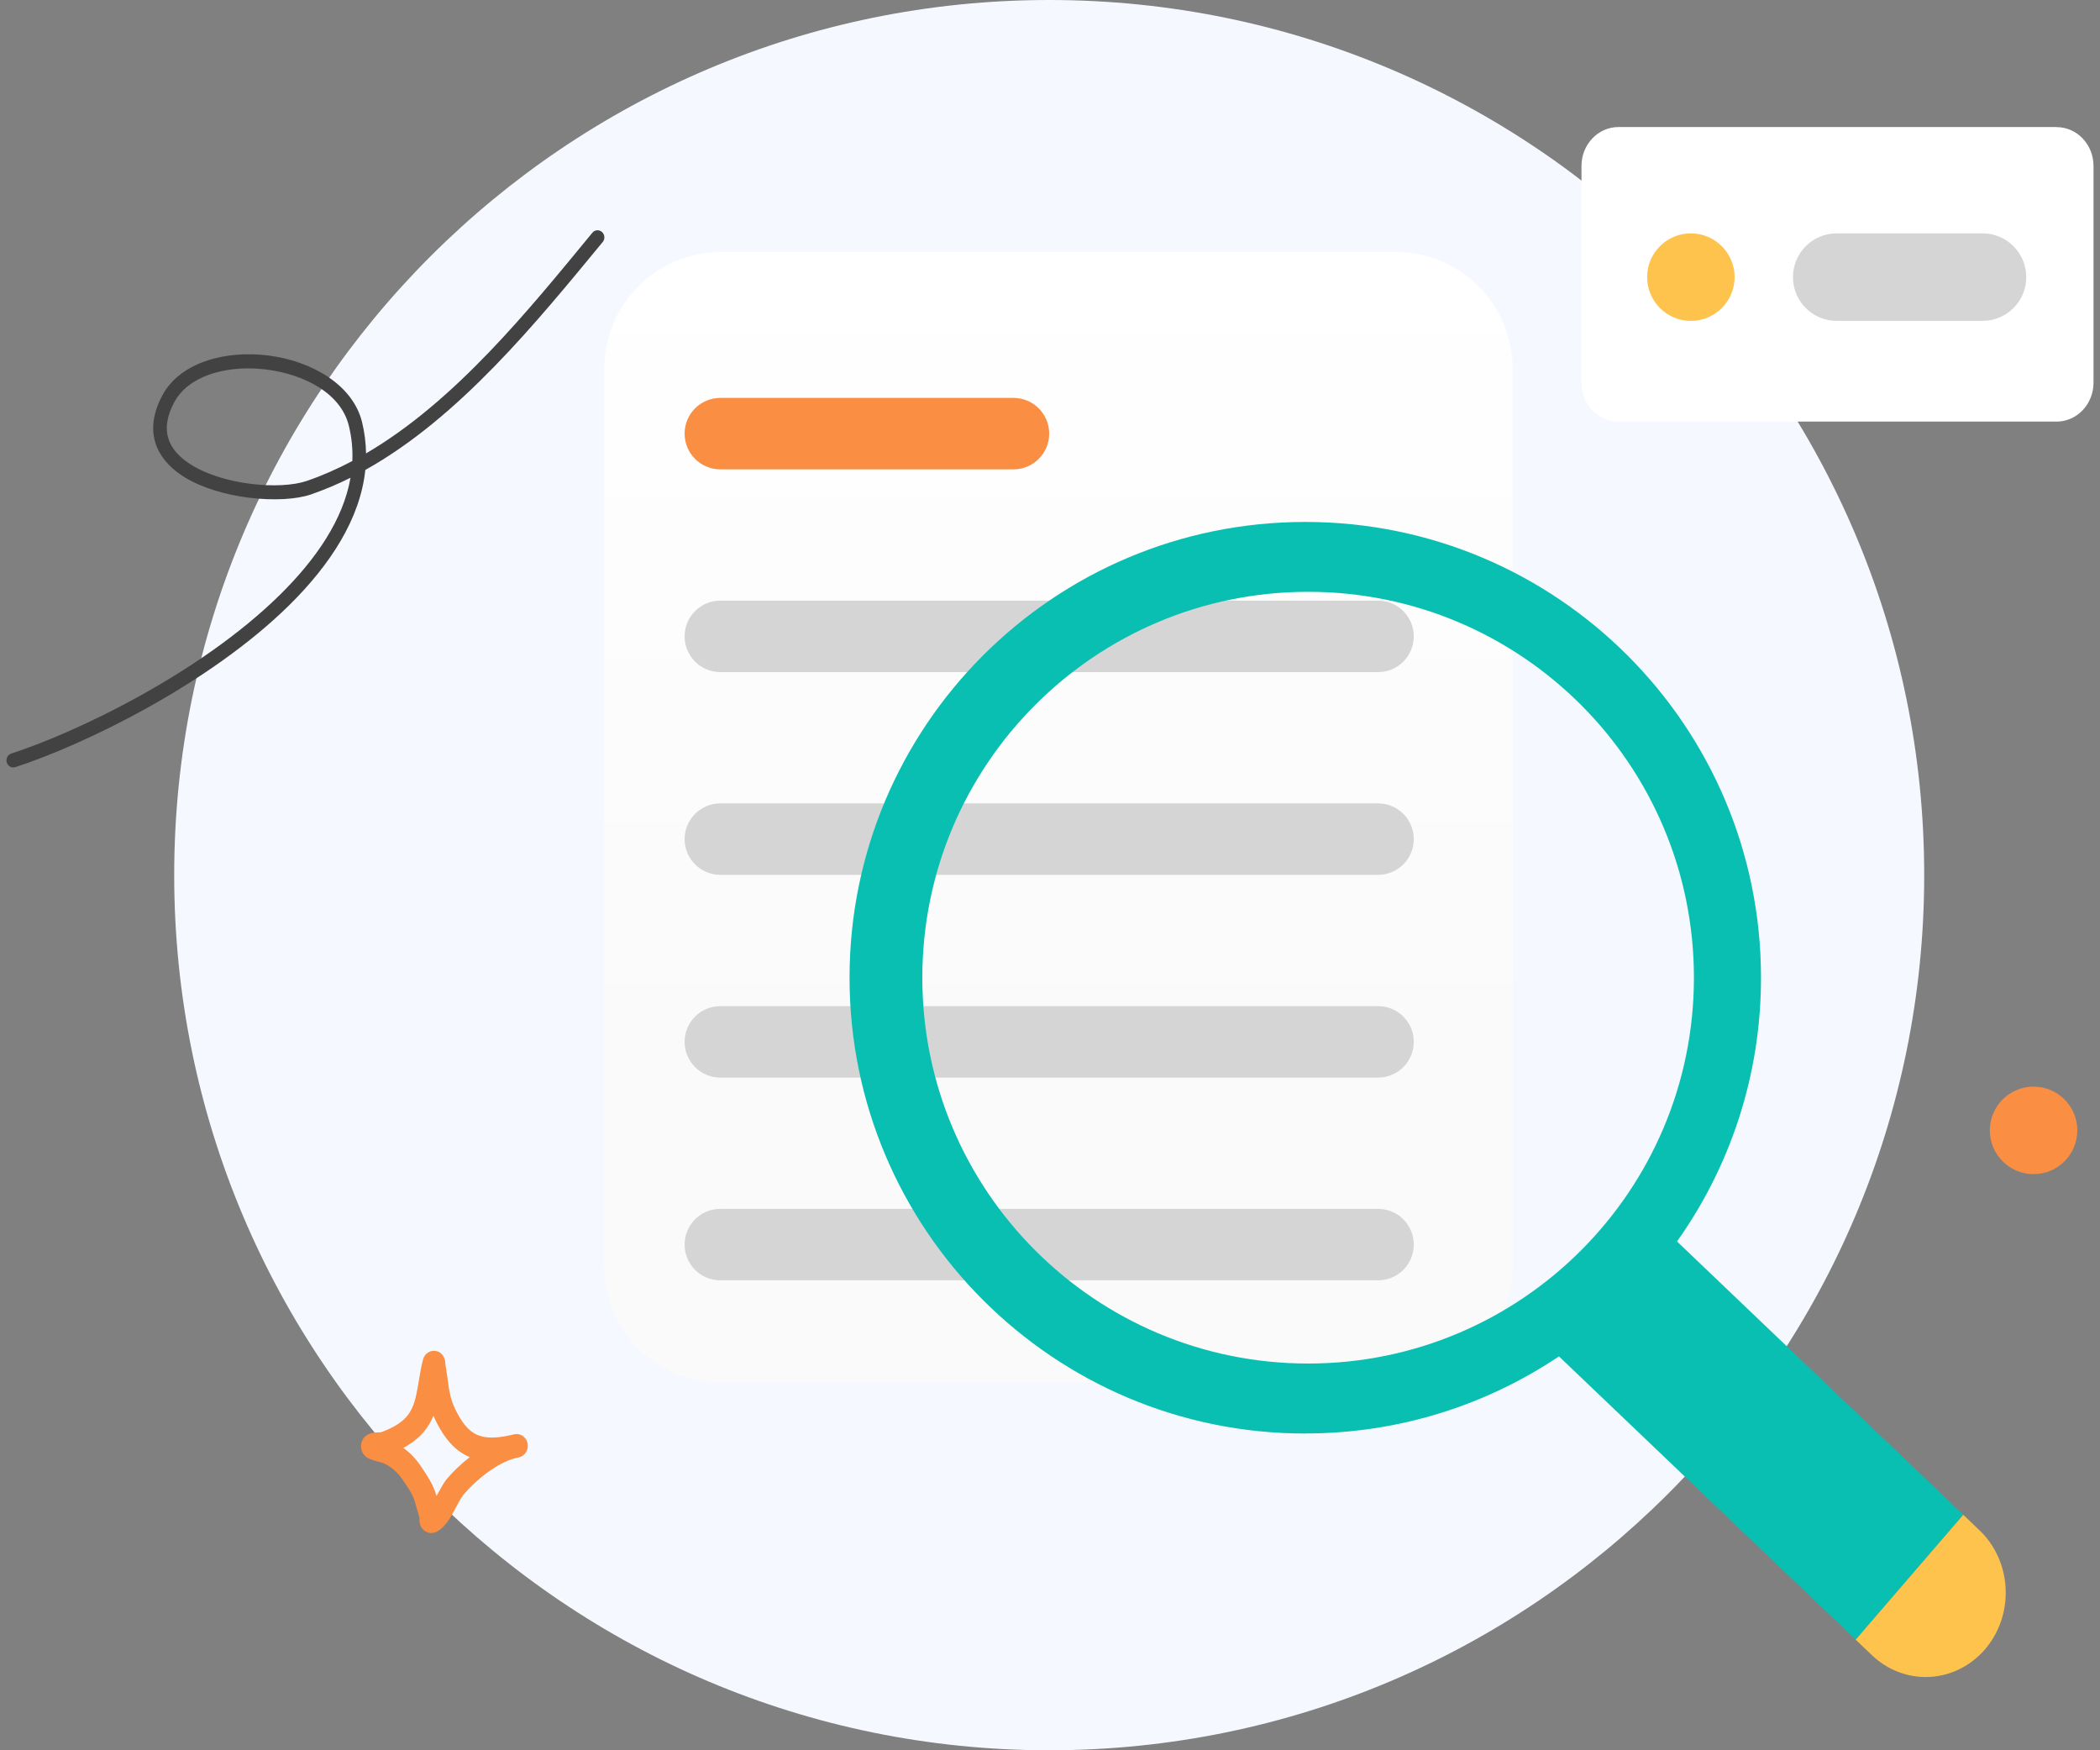
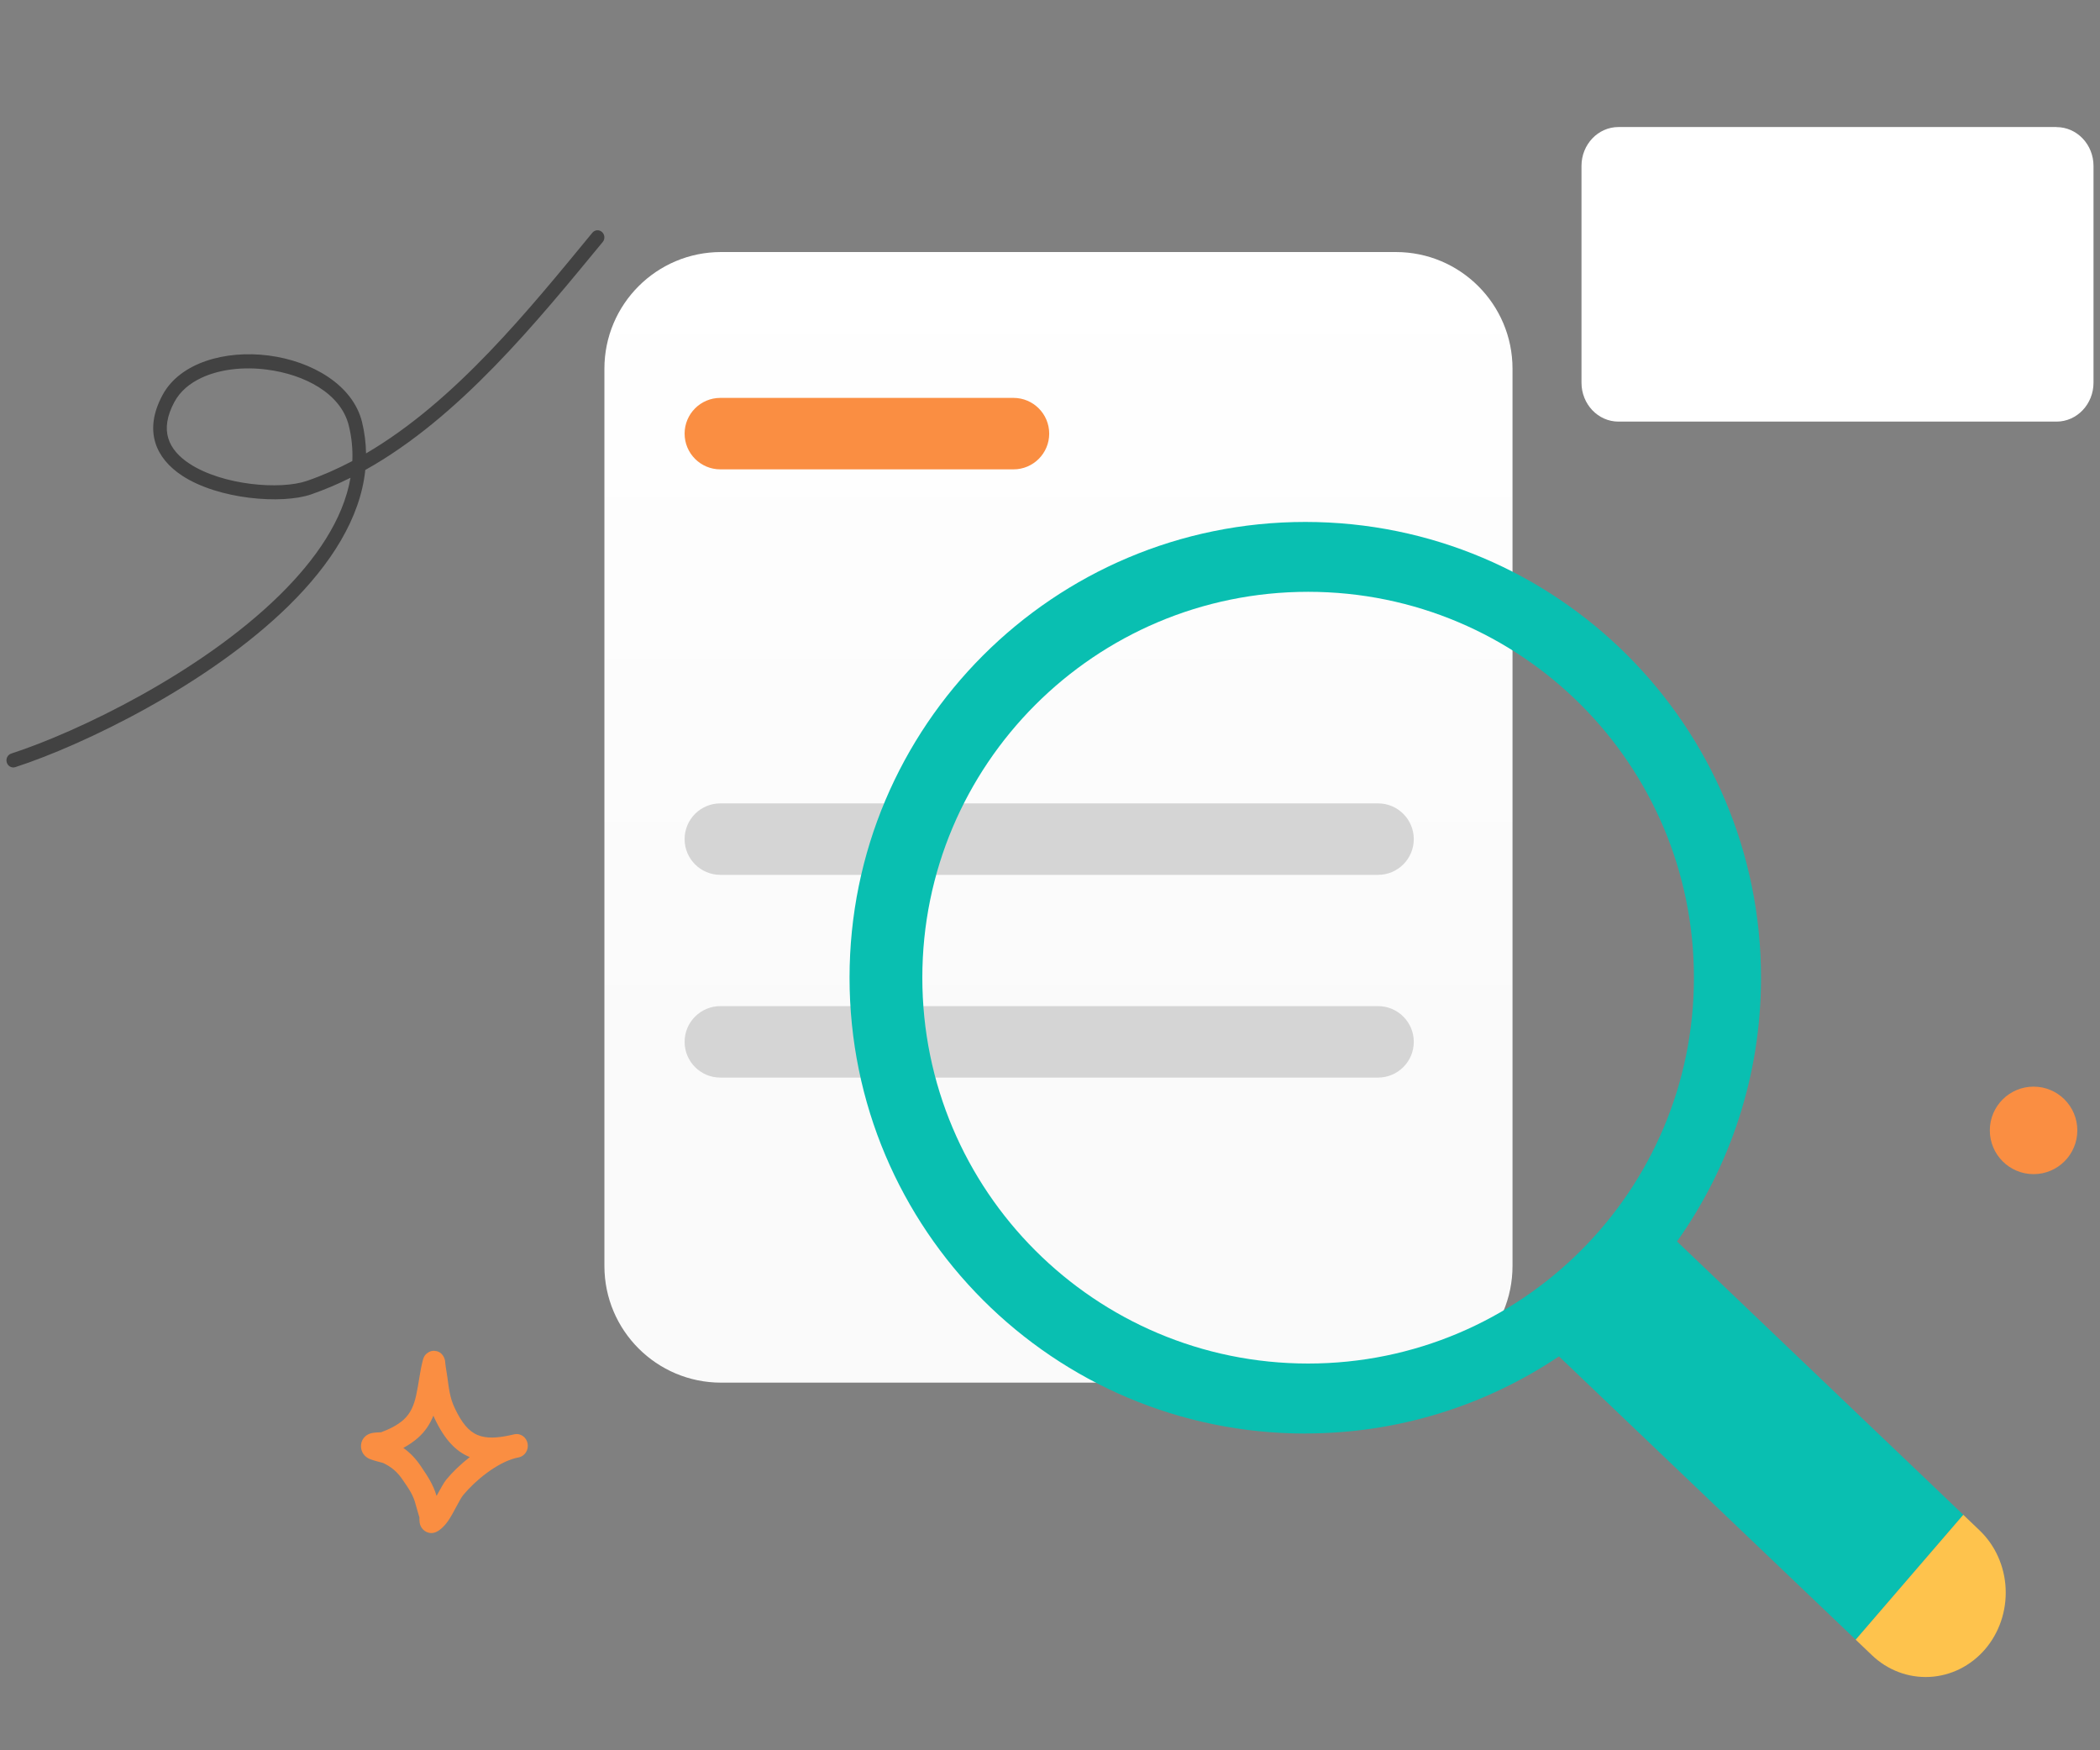
<svg xmlns="http://www.w3.org/2000/svg" width="192" height="160" viewBox="0 0 192 160" fill="none">
  <rect x="0" y="0" width="192" height="160" fill="#808080" stroke="none" />
  <g id="Isolation_Mode" clip-path="url(#clip0_1768_28324)">
-     <path id="Vector" d="M95.927 160C140.107 160 175.927 124.18 175.927 80C175.927 35.82 140.107 0 95.927 0C51.746 0 15.927 35.82 15.927 80C15.927 124.18 51.746 160 95.927 160Z" fill="#F5F9FF" />
    <path id="Vector_2" d="M127.62 23.04H65.927C60.036 23.04 55.26 27.816 55.26 33.707V115.727C55.26 121.618 60.036 126.393 65.927 126.393H127.62C133.511 126.393 138.287 121.618 138.287 115.727V33.707C138.287 27.816 133.511 23.04 127.62 23.04Z" fill="url(#paint0_linear_1768_28324)" />
    <path id="Vector_3" d="M92.66 36.373H65.86C64.056 36.373 62.593 37.836 62.593 39.64C62.593 41.444 64.056 42.906 65.86 42.906H92.66C94.464 42.906 95.927 41.444 95.927 39.64C95.927 37.836 94.464 36.373 92.66 36.373Z" fill="#FA8E42" />
-     <path id="Vector_4" d="M125.993 54.906H65.86C64.056 54.906 62.593 56.369 62.593 58.173C62.593 59.977 64.056 61.44 65.86 61.44H125.993C127.797 61.44 129.26 59.977 129.26 58.173C129.26 56.369 127.797 54.906 125.993 54.906Z" fill="#D5D5D5" />
    <path id="Vector_5" d="M125.993 73.44H65.86C64.056 73.44 62.593 74.903 62.593 76.707C62.593 78.511 64.056 79.974 65.86 79.974H125.993C127.797 79.974 129.26 78.511 129.26 76.707C129.26 74.903 127.797 73.44 125.993 73.44Z" fill="#D5D5D5" />
    <path id="Vector_6" d="M125.993 91.974H65.86C64.056 91.974 62.593 93.436 62.593 95.24C62.593 97.044 64.056 98.507 65.86 98.507H125.993C127.797 98.507 129.26 97.044 129.26 95.24C129.26 93.436 127.797 91.974 125.993 91.974Z" fill="#D5D5D5" />
-     <path id="Vector_7" d="M65.86 110.507H125.993C127.8 110.507 129.26 111.967 129.26 113.774C129.26 115.58 127.8 117.04 125.993 117.04H65.86C64.053 117.04 62.593 115.58 62.593 113.774C62.593 111.967 64.053 110.507 65.86 110.507Z" fill="#D5D5D5" />
    <path id="Vector_8" d="M188.027 11.613H147.973C146.107 11.613 144.593 13.207 144.593 15.167V34.98C144.593 36.947 146.107 38.54 147.973 38.54H188.027C189.893 38.54 191.407 36.947 191.407 34.98V15.173C191.407 13.207 189.893 11.62 188.027 11.62V11.613Z" fill="white" />
-     <path id="Vector_9" d="M154.593 29.333C156.8 29.333 158.593 27.54 158.593 25.333C158.593 23.126 156.8 21.333 154.593 21.333C152.387 21.333 150.593 23.126 150.593 25.333C150.593 27.54 152.387 29.333 154.593 29.333Z" fill="#FEC34D" />
-     <path id="Vector_10" d="M167.927 21.333H181.26C183.467 21.333 185.26 23.126 185.26 25.333C185.26 27.54 183.467 29.333 181.26 29.333H167.927C165.72 29.333 163.927 27.54 163.927 25.333C163.927 23.126 165.72 21.333 167.927 21.333Z" fill="#D5D5D5" />
    <path id="Vector_11" fill-rule="evenodd" clip-rule="evenodd" d="M119.333 131.04C127.92 131.04 135.9 128.44 142.533 123.993L169.667 149.893L179.507 138.48L153.327 113.486C158.16 106.68 161.007 98.36 161.007 89.38C161.007 66.366 142.353 47.713 119.34 47.713C96.327 47.713 77.673 66.366 77.673 89.38C77.673 112.393 96.327 131.046 119.34 131.046L119.333 131.04ZM154.873 89.373C154.873 108.853 139.08 124.646 119.6 124.646C100.12 124.646 84.327 108.853 84.327 89.373C84.327 69.893 100.12 54.1 119.6 54.1C139.08 54.1 154.873 69.893 154.873 89.373Z" fill="#09BFB1" />
    <path id="Vector_12" d="M169.66 149.894L179.5 138.474L180.98 139.887C182.42 141.26 183.28 143.174 183.373 145.22C183.467 147.26 182.787 149.26 181.487 150.774C180.18 152.287 178.36 153.194 176.42 153.294C174.48 153.394 172.58 152.68 171.147 151.307L169.667 149.894H169.66Z" fill="#FEC34D" />
    <path id="Vector_13" fill-rule="evenodd" clip-rule="evenodd" d="M33.467 41.447C33.453 40.494 33.333 39.54 33.1 38.574C32.26 35.187 28.533 33.014 24.56 32.5C20.587 31.987 16.46 33.154 14.867 36.1C13.953 37.787 13.833 39.24 14.2 40.46C14.573 41.68 15.447 42.687 16.64 43.474C19.967 45.667 25.787 46.114 28.447 45.194C29.673 44.767 30.873 44.26 32.047 43.674C31.38 47.507 28.887 51.134 25.567 54.4C18.34 61.507 7.133 66.9 1.027 68.887C0.7 68.994 0.513 69.354 0.62 69.7C0.72 70.04 1.073 70.234 1.4 70.127C7.627 68.107 19.053 62.594 26.42 55.347C30.227 51.6 32.94 47.387 33.4 42.96C42 38.16 49.067 29.447 55.107 22.12C55.333 21.854 55.3 21.44 55.04 21.207C54.78 20.974 54.387 21 54.16 21.274C48.367 28.307 41.64 36.667 33.467 41.447ZM32.213 42.14C32.26 41.074 32.16 39.987 31.887 38.894C31.16 35.96 27.84 34.227 24.4 33.787C22.293 33.514 20.127 33.74 18.427 34.534C17.36 35.034 16.48 35.754 15.947 36.74C15.253 38.027 15.1 39.134 15.387 40.067C15.673 41.007 16.38 41.767 17.307 42.374C20.34 44.374 25.64 44.794 28.06 43.96C29.487 43.467 30.873 42.854 32.22 42.14H32.213Z" fill="#424242" />
    <path id="Vector_14" d="M185.927 107.333C188.136 107.333 189.927 105.542 189.927 103.333C189.927 101.124 188.136 99.333 185.927 99.333C183.718 99.333 181.927 101.124 181.927 103.333C181.927 105.542 183.718 107.333 185.927 107.333Z" fill="#FA8E42" />
    <path id="Vector_15" fill-rule="evenodd" clip-rule="evenodd" d="M34.846 130.927C35.56 130.66 36.313 130.307 36.893 129.787C37.58 129.173 37.86 128.387 38.047 127.56C38.286 126.493 38.386 125.36 38.673 124.293C38.78 123.893 38.993 123.747 39.08 123.68C39.306 123.513 39.533 123.467 39.746 123.487C40 123.507 40.353 123.607 40.58 124.06C40.613 124.127 40.653 124.22 40.687 124.36C40.706 124.46 40.72 124.767 40.746 124.893C40.8 125.207 40.846 125.52 40.893 125.833C41.04 126.88 41.12 127.767 41.58 128.727C42.2 130.033 42.82 130.827 43.666 131.18C44.48 131.52 45.46 131.46 46.706 131.187C46.827 131.153 46.94 131.133 47.06 131.107C47.606 131.007 48.133 131.387 48.24 131.96C48.346 132.533 48 133.093 47.453 133.22C47.34 133.247 47.227 133.273 47.12 133.293C45.433 133.733 43.486 135.3 42.353 136.667C42.007 137.087 41.493 138.273 40.973 139.027C40.587 139.58 40.153 139.947 39.793 140.08C39.547 140.167 39.346 140.153 39.173 140.107C38.926 140.04 38.72 139.9 38.566 139.68C38.48 139.56 38.4 139.393 38.367 139.187C38.346 139.087 38.346 138.833 38.346 138.713C38.24 138.327 38.113 137.953 38.013 137.567C37.786 136.64 37.346 136.053 36.82 135.28C36.327 134.553 35.8 134.1 35.02 133.733C34.92 133.707 34.106 133.5 33.82 133.38C33.4 133.207 33.2 132.907 33.127 132.747C33 132.48 32.993 132.24 33.013 132.047C33.047 131.753 33.173 131.507 33.393 131.307C33.526 131.18 33.733 131.06 34.007 131C34.22 130.953 34.773 130.927 34.853 130.927H34.846ZM39.627 129.42C39.666 129.507 39.706 129.6 39.746 129.687C40.653 131.6 41.673 132.667 42.907 133.18L42.947 133.2C42.12 133.847 41.373 134.567 40.8 135.26C40.566 135.547 40.253 136.14 39.913 136.747C39.606 135.7 39.106 134.96 38.48 134.033C38 133.327 37.493 132.793 36.873 132.36C37.353 132.1 37.813 131.793 38.213 131.44C38.88 130.847 39.32 130.167 39.62 129.42H39.627Z" fill="#FA8E42" />
  </g>
  <defs>
    <linearGradient id="paint0_linear_1768_28324" x1="96.773" y1="23.04" x2="96.773" y2="126.393" gradientUnits="userSpaceOnUse">
      <stop stop-color="white" />
      <stop offset="0.72" stop-color="#FAFAFA" />
    </linearGradient>
    <clipPath id="clip0_1768_28324">
      <rect width="190.813" height="160" fill="white" transform="translate(0.593)" />
    </clipPath>
  </defs>
</svg>